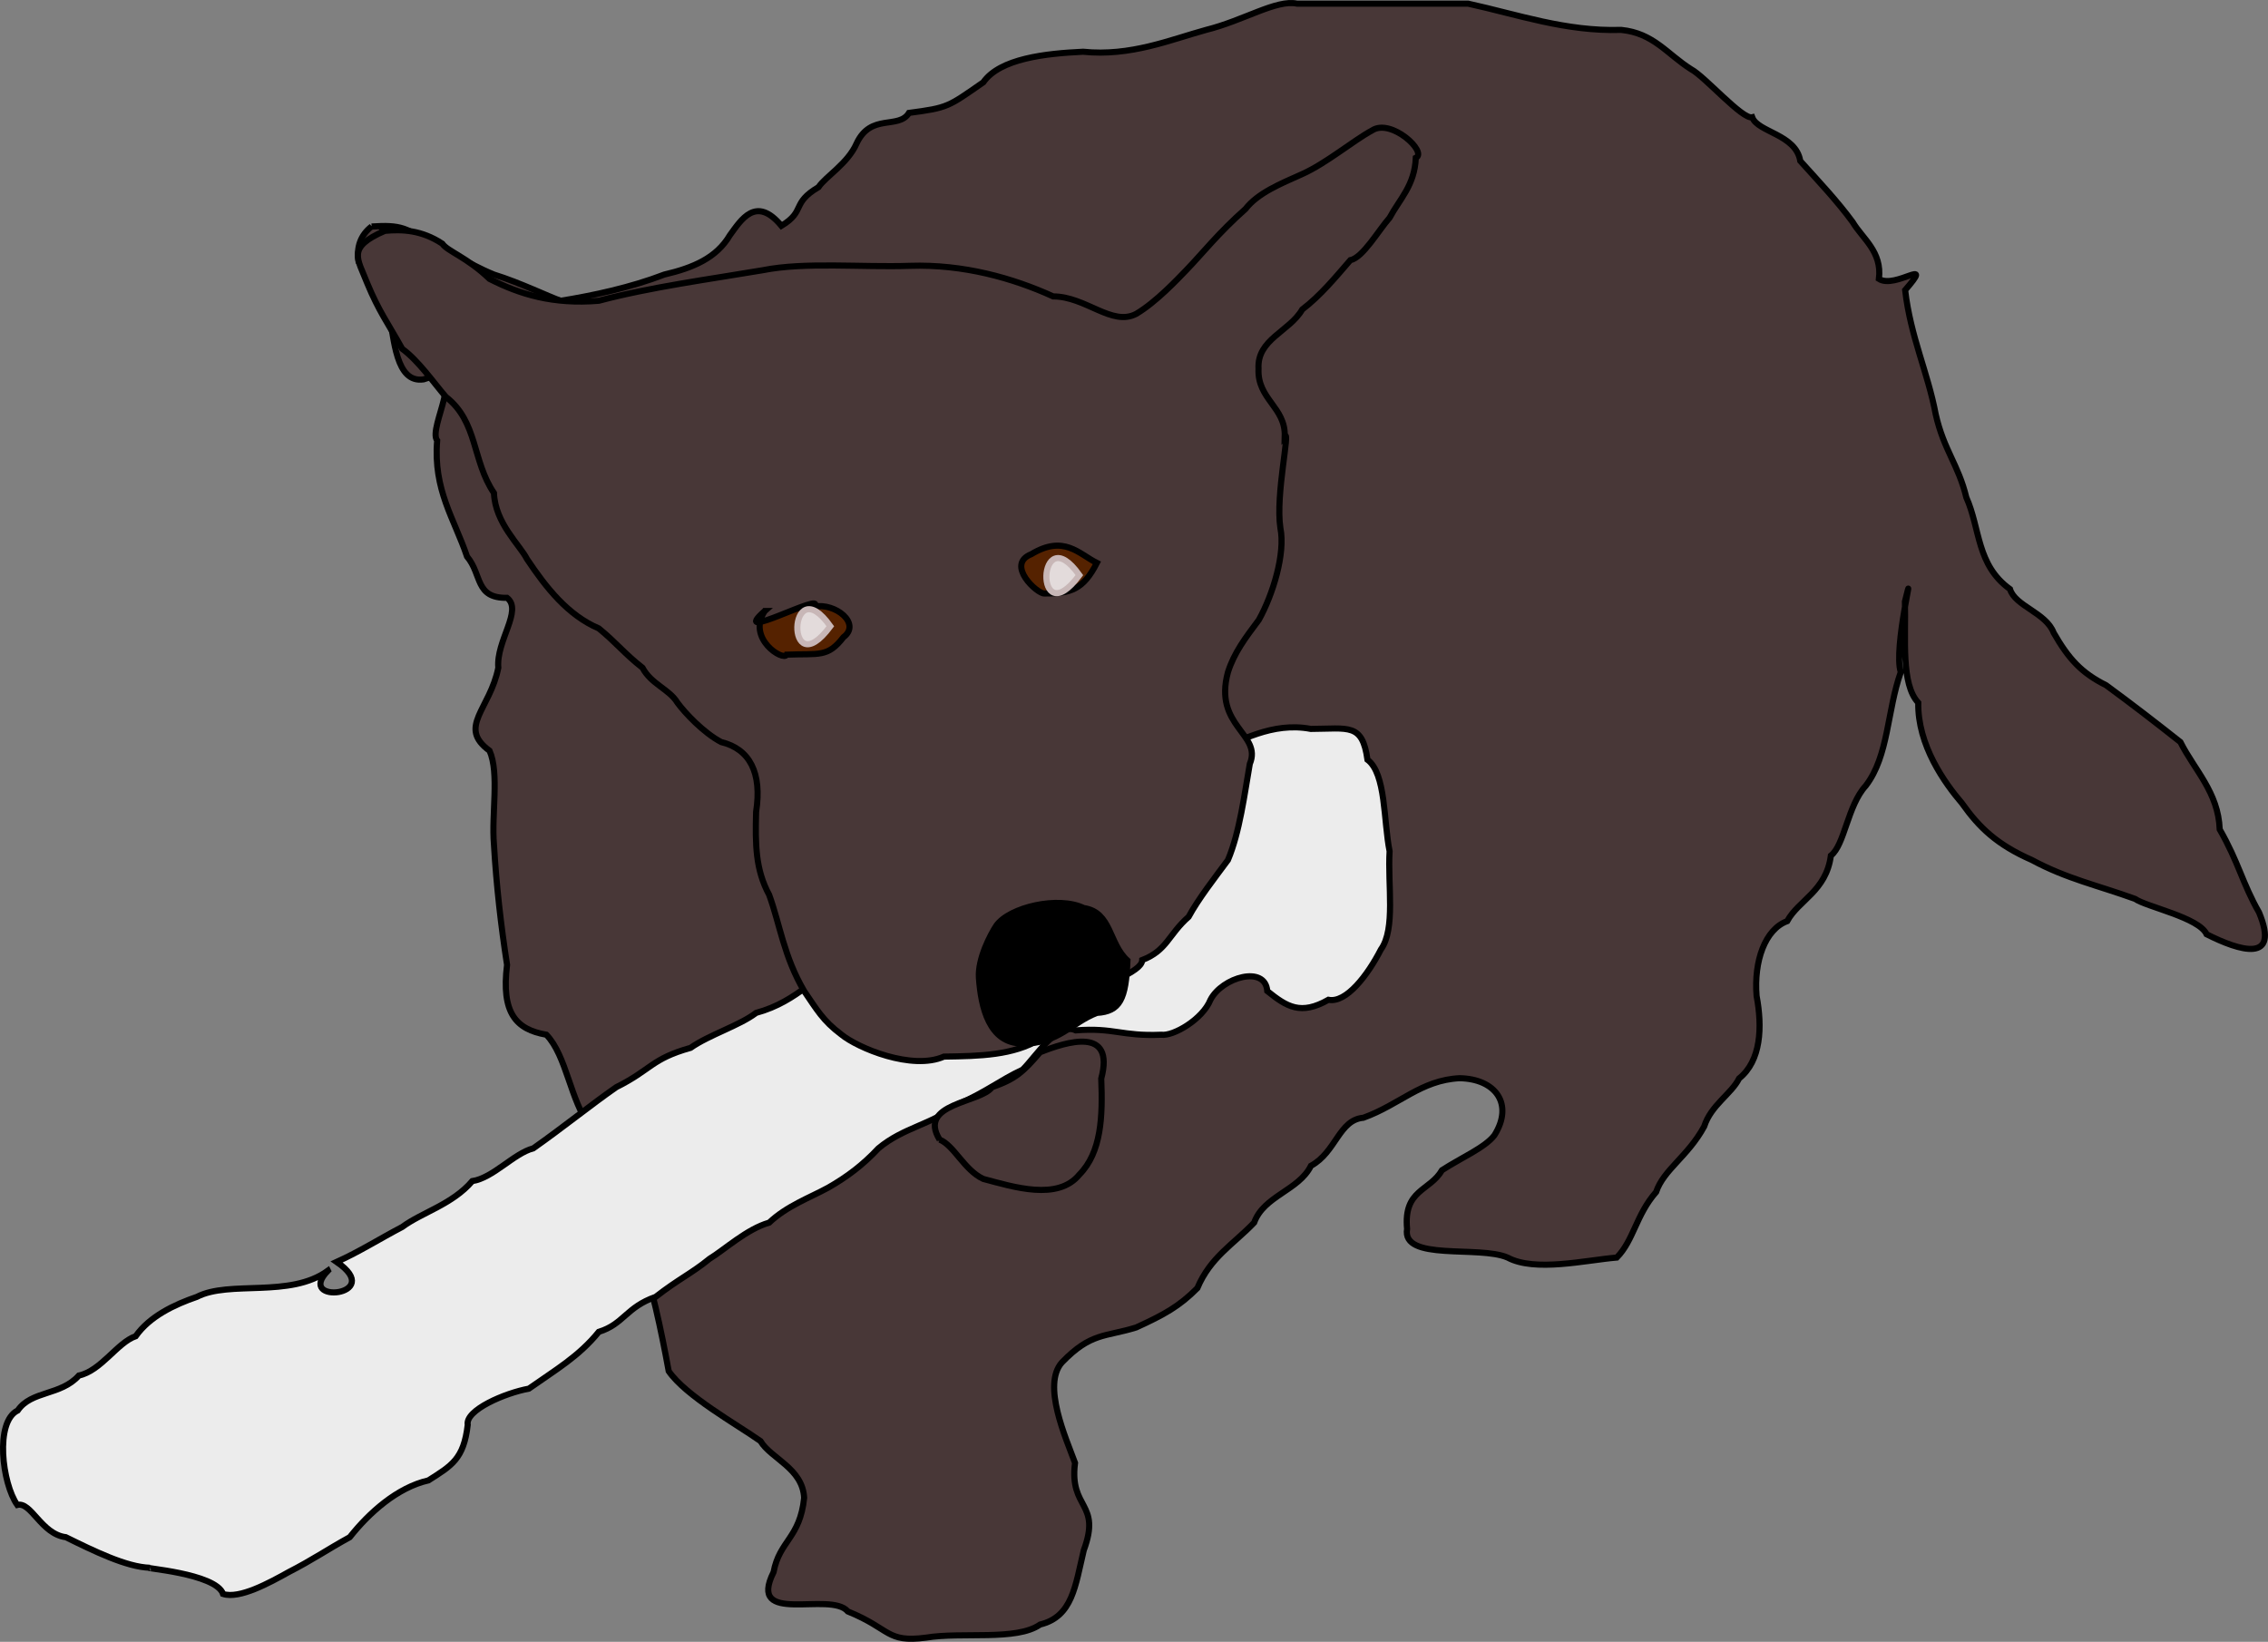
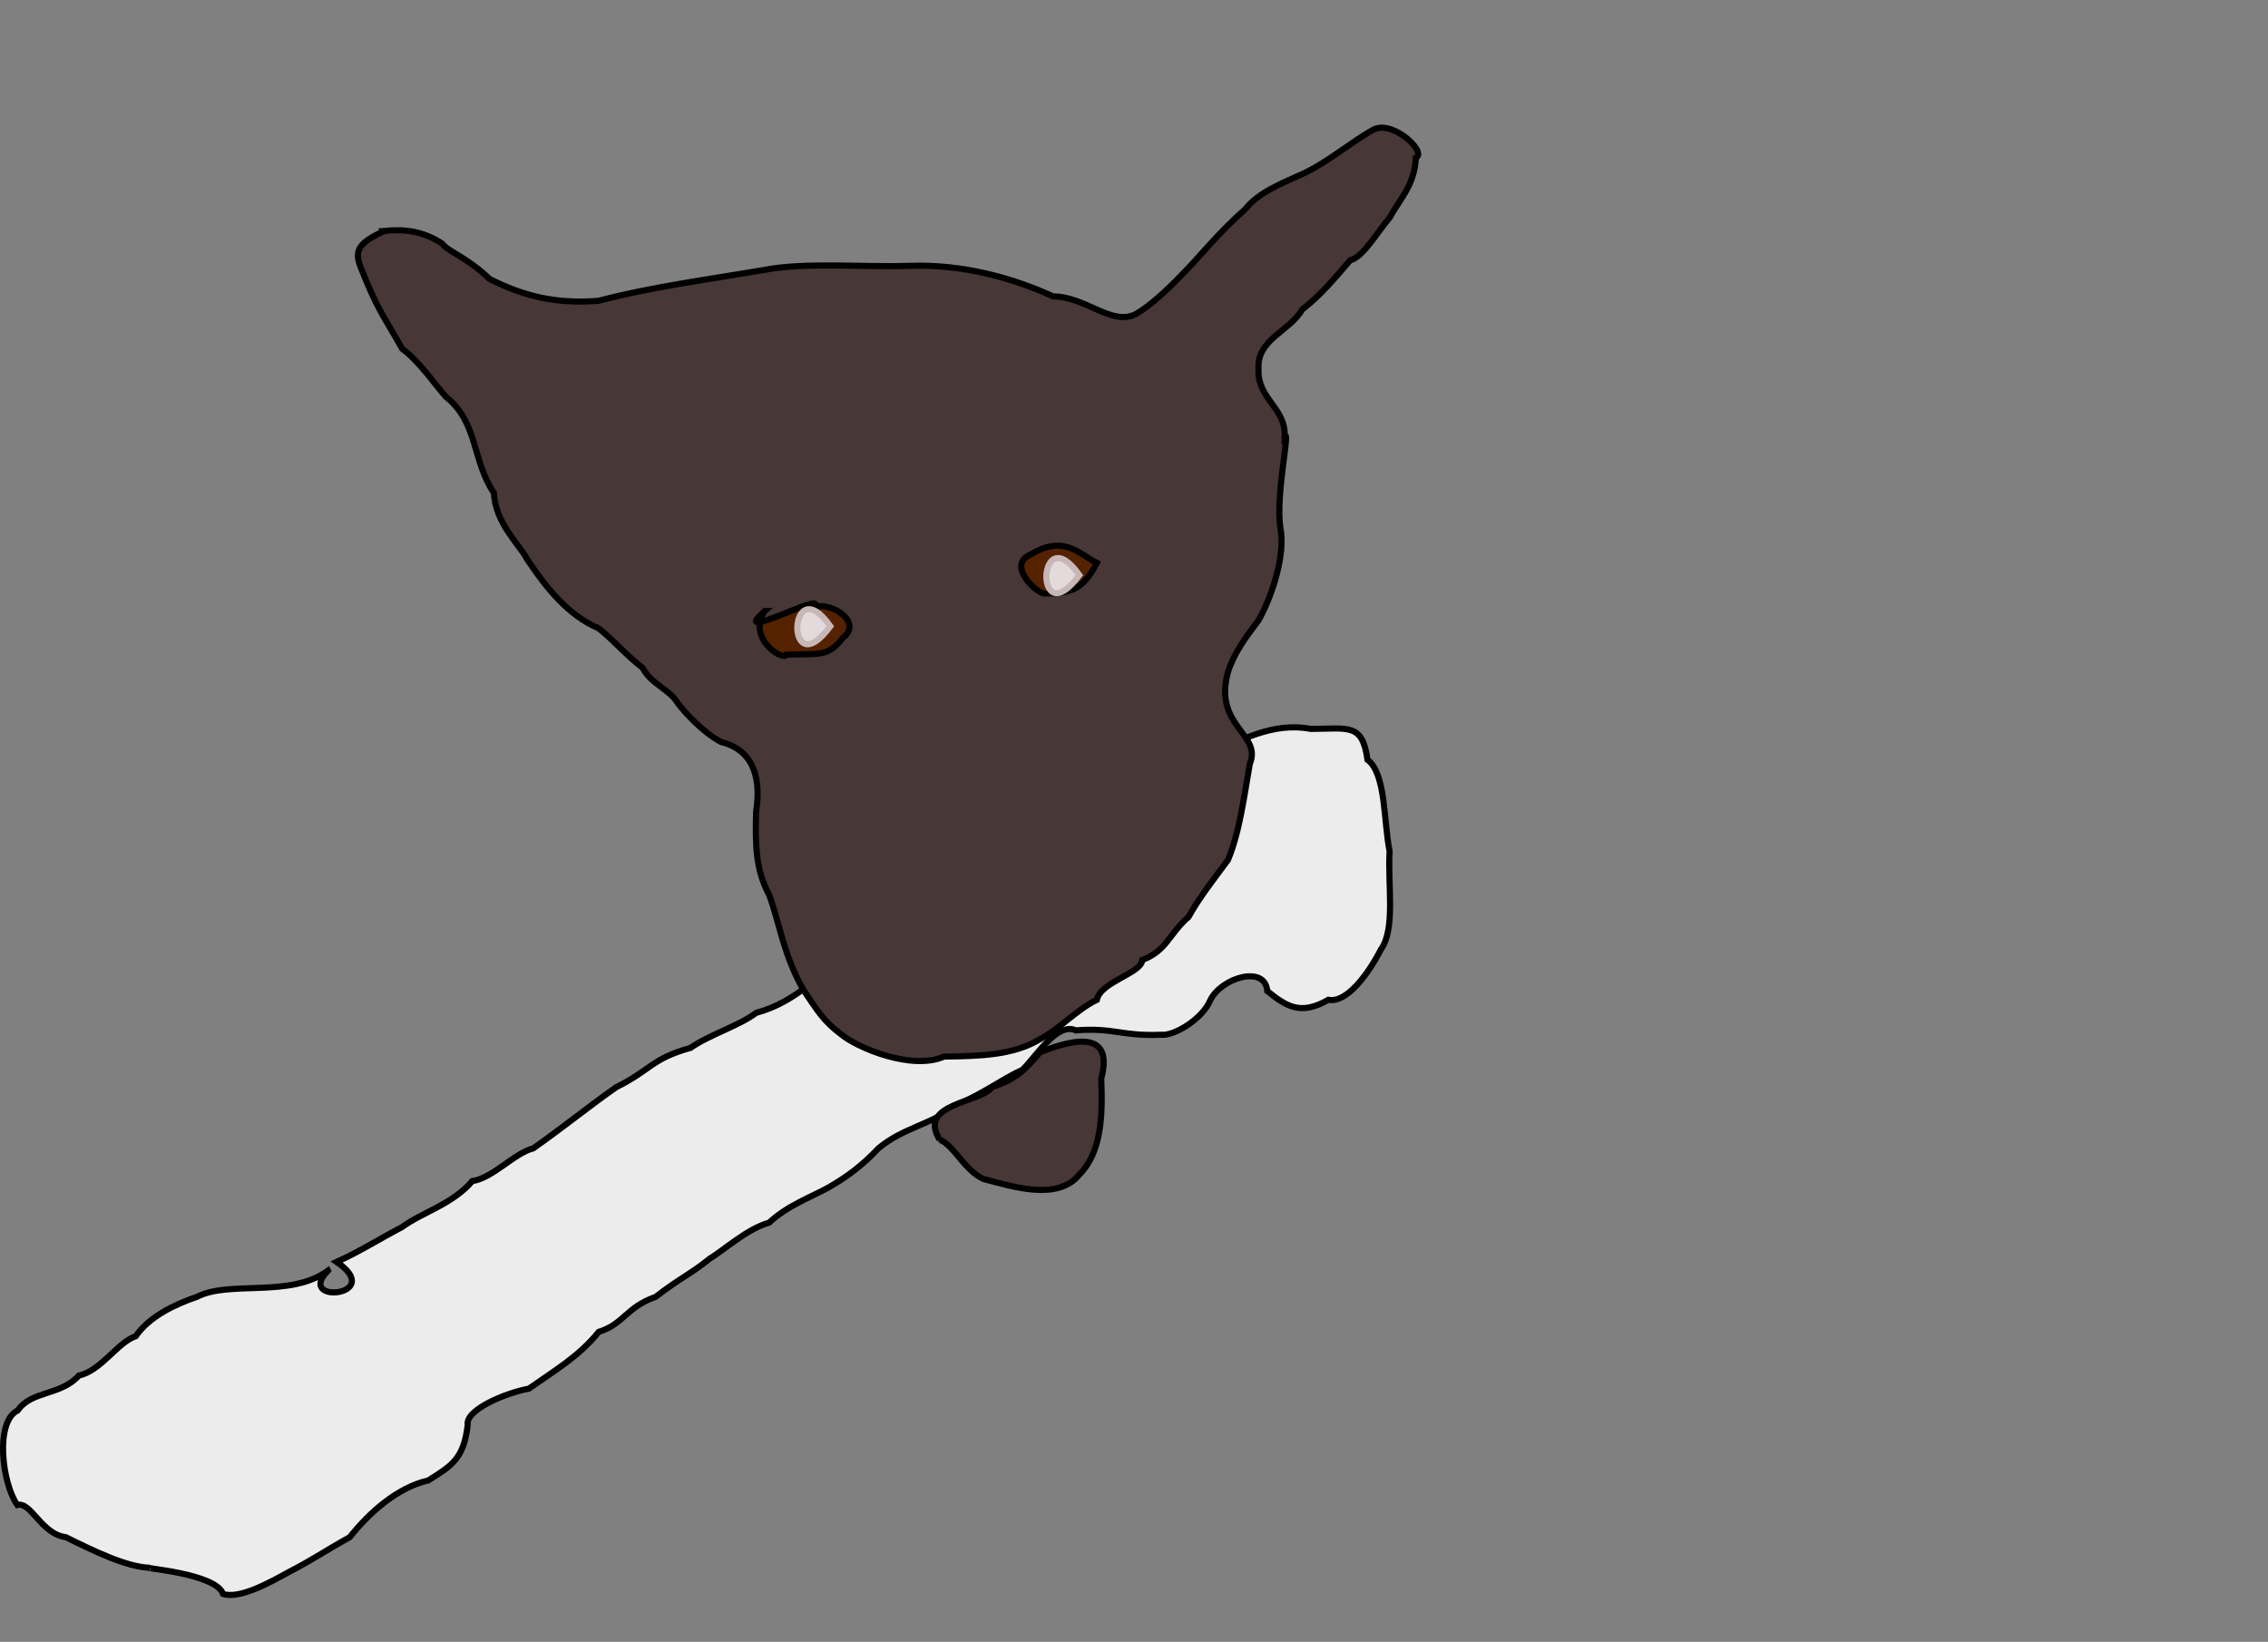
<svg xmlns="http://www.w3.org/2000/svg" xmlns:ns1="http://www.inkscape.org/namespaces/inkscape" xmlns:ns2="http://sodipodi.sourceforge.net/DTD/sodipodi-0.dtd" width="370.791" height="268.424" id="svg2" version="1.1" ns1:version="0.47 r22583" ns2:docname="New document 1">
  <rect width="100%" height="100%" fill="#808080" stroke="none" />
  <title id="title2890">Dog With Bone</title>
  <defs id="defs4">
    <ns1:perspective ns2:type="inkscape:persp3d" ns1:vp_x="0 : 526.18109 : 1" ns1:vp_y="0 : 1000 : 0" ns1:vp_z="744.09448 : 526.18109 : 1" ns1:persp3d-origin="372.04724 : 350.78739 : 1" id="perspective10" />
    <ns1:perspective id="perspective2824" ns1:persp3d-origin="0.5 : 0.33333333 : 1" ns1:vp_z="1 : 0.5 : 1" ns1:vp_y="0 : 1000 : 0" ns1:vp_x="0 : 0.5 : 1" ns2:type="inkscape:persp3d" />
    <ns1:perspective id="perspective2856" ns1:persp3d-origin="0.5 : 0.33333333 : 1" ns1:vp_z="1 : 0.5 : 1" ns1:vp_y="0 : 1000 : 0" ns1:vp_x="0 : 0.5 : 1" ns2:type="inkscape:persp3d" />
  </defs>
  <ns2:namedview id="base" pagecolor="#ffffff" bordercolor="#666666" borderopacity="1.0" ns1:pageopacity="0.0" ns1:pageshadow="2" ns1:zoom="1.4" ns1:cx="353.57311" ns1:cy="97.108333" ns1:document-units="px" ns1:current-layer="layer1" showgrid="false" ns1:window-width="1280" ns1:window-height="753" ns1:window-x="-4" ns1:window-y="-4" ns1:window-maximized="1" />
  <g ns1:label="Layer 1" ns1:groupmode="layer" id="layer1" transform="translate(-127.817,-361.047)">
    <g id="g2870">
-       <path style="fill:#483737;stroke:#000000;stroke-width:1px;stroke-linecap:butt;stroke-linejoin:miter;stroke-opacity:1" d="m 188.571,398.076 c 4.559,-0.294 6.191,0.084 10,3.571 3.185,0.306 5.221,2.332 10,4.286 4.22,1.302 9.018,3.639 10.915,4.286 5.276,-0.85 11.427,-2.166 16.942,-4.286 4.705,-1.096 8.523,-2.714 10.714,-6.429 1.822,-2.487 4.258,-6.568 8.43,-1.539 4.023,-2.441 1.551,-3.654 6.059,-6.321 1.158,-1.741 4.784,-3.85 6.225,-7.14 2.343,-5.02 6.868,-2.236 8.571,-5 6.429,-0.852 6.328,-0.963 12.143,-5 2.721,-3.894 10.154,-4.712 16.316,-5 7.787,0.797 14.305,-1.984 20.112,-3.571 6.172,-1.531 11.498,-5.024 14.888,-4.286 9.323,0 18.646,0 27.97,0 8.027,1.754 15.956,4.574 25,4.286 5.317,0.525 7.52,3.969 11.429,6.429 2.224,1.159 8.415,8.278 10,7.857 0.894,2.457 7.128,2.768 7.857,7.143 3.099,3.443 6.069,6.576 8.571,10 1.605,2.708 4.836,4.811 4.286,9.286 2.72,1.734 9.198,-3.826 4.286,1.83 0.898,7.685 3.721,13.487 5,20.313 1.329,5.856 3.708,8.227 5,13.571 2.299,5.13 1.653,11.036 7.143,15 0.827,2.781 5.897,3.84 7.143,7.143 2.424,4.229 4.502,6.538 8.571,8.571 4.439,3.258 7.955,5.977 12.143,9.286 2.288,4.558 6.206,8.226 6.429,14.286 3.049,5.291 3.752,8.907 6.429,13.571 3.471,8.353 -3.131,6.318 -8.571,3.571 -1.243,-2.739 -9.818,-4.468 -11.699,-5.786 -6.183,-2.237 -11.176,-3.286 -16.872,-6.357 -5.688,-2.494 -8.606,-5.298 -11.429,-9.286 -2.854,-3.337 -7.259,-9.499 -7.143,-16.429 -2.843,-3.034 -2.019,-10.479 -2.177,-16.549 1.923,-7.649 -1.963,7.726 -0.68,11.549 -2.254,6.35 -1.961,13.662 -5.714,18.571 -2.993,3.25 -3.46,9.689 -5.714,11.429 -0.769,5.818 -5.269,7.263 -7.143,10.714 -3.608,1.325 -5.465,6.524 -5,12.231 0.959,5.076 0.74,10.6 -2.857,13.483 -1.248,2.52 -4.597,4.359 -5.714,7.857 -2.671,4.91 -6.624,7.044 -7.857,10.714 -3.299,3.759 -3.644,7.87 -6.429,10.714 -5.134,0.431 -13.373,2.408 -17.857,0 -4.645,-2.021 -17.327,0.651 -16.429,-4.687 -0.602,-6.463 3.692,-6.127 5.714,-9.599 3.154,-2.048 7.034,-3.689 8.571,-5.714 3.181,-5.076 0.215,-9.226 -5.714,-9.322 -6.314,0.323 -9.74,4.302 -15.714,6.465 -4.006,0.345 -4.459,5.621 -8.571,7.857 -2.022,4.058 -7.707,4.9 -9.286,9.286 -3.405,3.564 -7.159,5.65 -9.286,10.714 -2.969,2.994 -5.471,4.352 -10,6.429 -5.105,1.587 -7.384,0.79 -12.143,5.714 -3.282,3.676 0.661,12.395 2.143,16.429 -0.979,7.628 4.356,6.384 1.429,14.286 -1.399,5.847 -1.828,10.838 -7.143,12.143 -3.854,2.713 -12.782,1.164 -18.66,2.143 -6.55,0.846 -5.701,-1.414 -12.769,-4.286 -2.851,-3.398 -16.576,2.451 -12.143,-6.429 0.965,-5.159 4.316,-5.529 5,-12.143 -0.251,-4.857 -5.446,-6.426 -7.143,-9.286 -3.946,-2.777 -12.201,-7.364 -15,-11.429 -1.319,-7.183 -2.707,-13.566 -5,-20.714 -3.172,-6.392 -6.153,-13.069 -7.857,-19.286 -3.258,-4.262 -3.809,-11.537 -7.143,-15 -4.984,-0.869 -7.402,-3.554 -6.429,-11.429 -1.003,-6.447 -1.747,-12.984 -2.143,-19.687 -0.422,-4.92 0.907,-11.592 -0.714,-15.313 -5.304,-3.876 0.065,-6.741 1.429,-13.571 -0.386,-4.393 4.045,-9.396 1.429,-11.429 -5.268,0.082 -4.044,-3.772 -6.548,-6.757 -2.084,-6.173 -5.539,-10.889 -4.88,-18.957 -1.625,-2.116 5.357,-12.708 -2.231,-10 -4.558,0.676 -4.794,-6.676 -5.626,-10.714 -3.518,-2.663 -1.717,-6.814 -5,-8.571 -0.357,-2.256 0.282,-4.267 2.143,-5.714 z" id="path2830" />
      <path style="fill:#ececec;stroke:#000000;stroke-width:1px;stroke-linecap:butt;stroke-linejoin:miter;stroke-opacity:1" d="m 181.429,568.791 c -5.47,5.596 9.629,4.183 1.429,-1.429 3.823,-1.734 7.05,-3.798 10.714,-5.714 3.193,-2.373 8.2,-3.687 11.457,-7.501 3.407,-0.514 6.78,-4.526 9.971,-5.356 4.938,-3.472 9.505,-7.179 13.571,-10 5.747,-2.863 5.707,-4.623 12.143,-6.429 3.046,-2.14 7.998,-3.635 10.714,-5.714 7.055,-1.923 9.955,-6.591 15,-8.571 2.954,-1.461 6.916,-4.563 10,-6.429 4.706,-2.469 10.325,-6.456 15.203,-8.575 1.068,-1.571 6.62,-4.466 8.368,-5.711 3.972,-2.657 8.382,-3.89 12.857,-7.143 4.43,-1.711 8.811,-3.786 13.571,-6.429 4.045,-1.467 9.343,-4.784 15.69,-3.571 6.222,-0.028 8.421,-1 9.264,5.033 3.043,2.288 2.612,9.975 3.618,14.967 -0.336,5.497 1.015,12.682 -1.429,16.071 -2.144,4.181 -5.668,8.801 -8.571,8.214 -4.518,2.568 -6.779,1.166 -10,-1.429 -0.321,-4.293 -7.389,-2.251 -9.286,1.429 -1.276,3.179 -6.074,5.991 -8.058,5.714 -6.514,0.276 -7.665,-1.197 -13.973,-0.714 -3.007,-1.43 -6.541,4.336 -8.684,6.429 -3.711,1.724 -5.98,3.667 -10.714,5.714 -4.24,3.327 -8.682,3.668 -12.857,7.143 -2.553,2.734 -5.139,4.672 -8.214,6.429 -3.031,1.653 -6.761,2.99 -9.643,5.714 -3.672,1.054 -7.262,4.394 -9.754,5.915 -2.942,2.403 -5.001,3.266 -8.817,6.228 -4.823,1.688 -5.223,4.463 -9.286,5.714 -3.271,4.024 -7.006,6.174 -11.429,9.286 -3.927,0.719 -10.426,3.507 -10,5.915 -0.656,5.601 -2.628,6.67 -6.429,9.085 -5.071,1.15 -9.691,5.28 -12.857,9.286 -3.833,2.114 -6.028,3.675 -10,5.714 -3.141,1.748 -8.014,4.43 -10.714,3.571 -1.155,-3.432 -13.801,-4.253 -11.942,-4.286 -3.859,-0.111 -9.232,-2.77 -13.772,-5 -4.018,-0.508 -5.669,-5.858 -7.929,-5.271 -2.471,-3.493 -3.702,-13.601 0.072,-15.444 2.23,-3.272 7.025,-2.395 10,-5.714 3.635,-0.775 6.292,-5.4 9.286,-6.429 2.305,-3.268 6.354,-5.179 10,-6.429 5.364,-2.77 15.23,0.252 21.429,-4.286 z" id="path2846" />
      <path style="fill:#483737;stroke:#000000;stroke-width:1px;stroke-linecap:butt;stroke-linejoin:miter;stroke-opacity:1" d="m 190.714,398.791 c 2.872,-0.265 6.018,-0.141 9.412,2.091 0.861,1.263 4.002,2.184 7.731,5.767 4.956,2.515 10.36,4.197 17.857,3.571 8.385,-2.231 18.31,-3.556 26.83,-5 6.877,-1.373 16.06,-0.441 24.037,-0.714 8.718,-0.287 16.806,1.986 23.419,5 5.337,0.011 9.599,4.946 13.571,2.857 3.259,-1.921 6.816,-5.733 8.254,-7.219 2.543,-2.631 5.21,-6.033 9.603,-9.923 2.058,-2.638 5.709,-4.117 9.286,-5.714 3.959,-1.776 8.247,-5.414 11.429,-7.143 3.105,-2.025 9.108,3.558 7.143,4.486 -0.192,4.503 -2.645,6.746 -4.286,9.799 -1.839,2.088 -4.356,6.51 -6.425,6.939 -2.499,2.887 -4.86,5.764 -7.86,8.061 -2.089,3.607 -7.419,4.872 -7.143,9.687 -0.228,4.983 4.422,6.256 4.286,11.027 0.958,-1.171 -1.541,9.586 -0.714,15 0.849,4.184 -1.232,10.921 -3.525,15.033 -2.174,2.909 -4.026,5.334 -5.046,8.538 -2.432,8.899 5.64,10.074 3.571,15 -0.867,4.926 -1.642,11.15 -3.571,15.714 -2.242,3.033 -4.838,6.36 -6.429,9.286 -3.338,2.947 -3.506,5.484 -7.586,7.071 -0.077,2.155 -6.82,3.536 -7.414,6.5 -3.226,1.556 -6.15,4.78 -9.286,6.429 -4.397,2.663 -9.822,2.77 -15.714,2.857 -5.181,2.296 -14.064,-1.372 -16.826,-3.648 -2.977,-2.235 -3.978,-4.064 -6.031,-7.066 -3.332,-5.687 -3.939,-10.834 -5.714,-15.714 -2.257,-4.17 -2.278,-8.249 -2.143,-13.571 0.998,-6.383 -1.027,-10.295 -5.714,-11.429 -2.899,-1.534 -5.932,-4.774 -7.143,-6.429 -1.324,-2.207 -4.298,-3.03 -5.714,-5.714 -2.964,-2.325 -4.239,-4.053 -7.143,-6.429 -5.029,-2.148 -8.566,-6.585 -11.746,-11.352 -1.165,-2.31 -5.188,-5.835 -5.397,-10.791 -3.59,-5.288 -2.611,-11.639 -7.857,-15.714 -1.961,-2.271 -4.521,-5.968 -7.143,-7.857 -2.326,-4.181 -3.808,-6.114 -5.714,-10.714 -1.584,-4.088 -3.412,-5.841 2.857,-8.571 z" id="path2832" />
      <path style="fill:#483737;stroke:#000000;stroke-width:1px;stroke-linecap:butt;stroke-linejoin:miter;stroke-opacity:1" d="m 281.429,547.362 c 2.351,0.926 4.028,4.991 7.143,6.429 4.962,1.318 12.189,3.621 15.714,-0.714 3.595,-3.646 3.826,-9.465 3.571,-15.69 2.287,-8.586 -5.687,-6.012 -10,-4.31 -2.794,3.262 -4.021,4.383 -7.857,5.714 -1.847,2.585 -12.245,2.613 -8.571,8.571 z" id="path2834" />
      <path style="fill:#552200;stroke:#000000;stroke-width:1px;stroke-linecap:butt;stroke-linejoin:miter;stroke-opacity:1" d="m 252.857,460.934 c -6.263,5.517 10.153,-3.395 8.058,-0.714 3.481,-0.662 7.749,2.789 4.799,5 -2.592,3.357 -3.935,2.648 -9.286,2.857 -0.488,1.16 -6.615,-2.639 -3.571,-7.143 z" id="path2836" />
      <path style="fill:#e3dbdb;fill-opacity:1;stroke:#c8b7b7;stroke-width:1;stroke-miterlimit:4;stroke-opacity:1;stroke-dasharray:none" d="m 263.571,463.434 c -7.477,10.079 -6.919,-9.77 0,0 z" id="path2840" />
      <path style="fill:#552200;stroke:#000000;stroke-width:1px;stroke-linecap:butt;stroke-linejoin:miter;stroke-opacity:1" d="m 296.429,451.648 c -4.281,1.695 0.99,6.537 2.143,6.429 4.26,0.019 6.328,-0.613 8.571,-5 -2.946,-1.467 -5.378,-4.648 -10.714,-1.429 z" id="path2842" />
-       <path style="fill:#000000;stroke:#000000;stroke-width:1px;stroke-linecap:butt;stroke-linejoin:miter;stroke-opacity:1" d="m 287.857,520.934 c 0.343,4.709 1.62,10.747 7.143,10.714 5.81,0.095 8.009,-3.42 12.143,-5 3.776,-0.236 4.757,-2.227 5,-8.571 -3.082,-2.769 -2.586,-7.902 -7.143,-8.571 -4.142,-2.013 -12.126,-0.162 -14.286,2.857 -0.958,1.44 -3.07,5.437 -2.857,8.571 z" id="path2844" />
      <path style="fill:#e3dbdb;fill-opacity:1;stroke:#c8b7b7;stroke-width:1;stroke-miterlimit:4;stroke-opacity:1;stroke-dasharray:none" d="m 304.286,455.076 c -7.477,10.079 -6.919,-9.77 0,0 z" id="path2840-1" />
    </g>
  </g>
</svg>